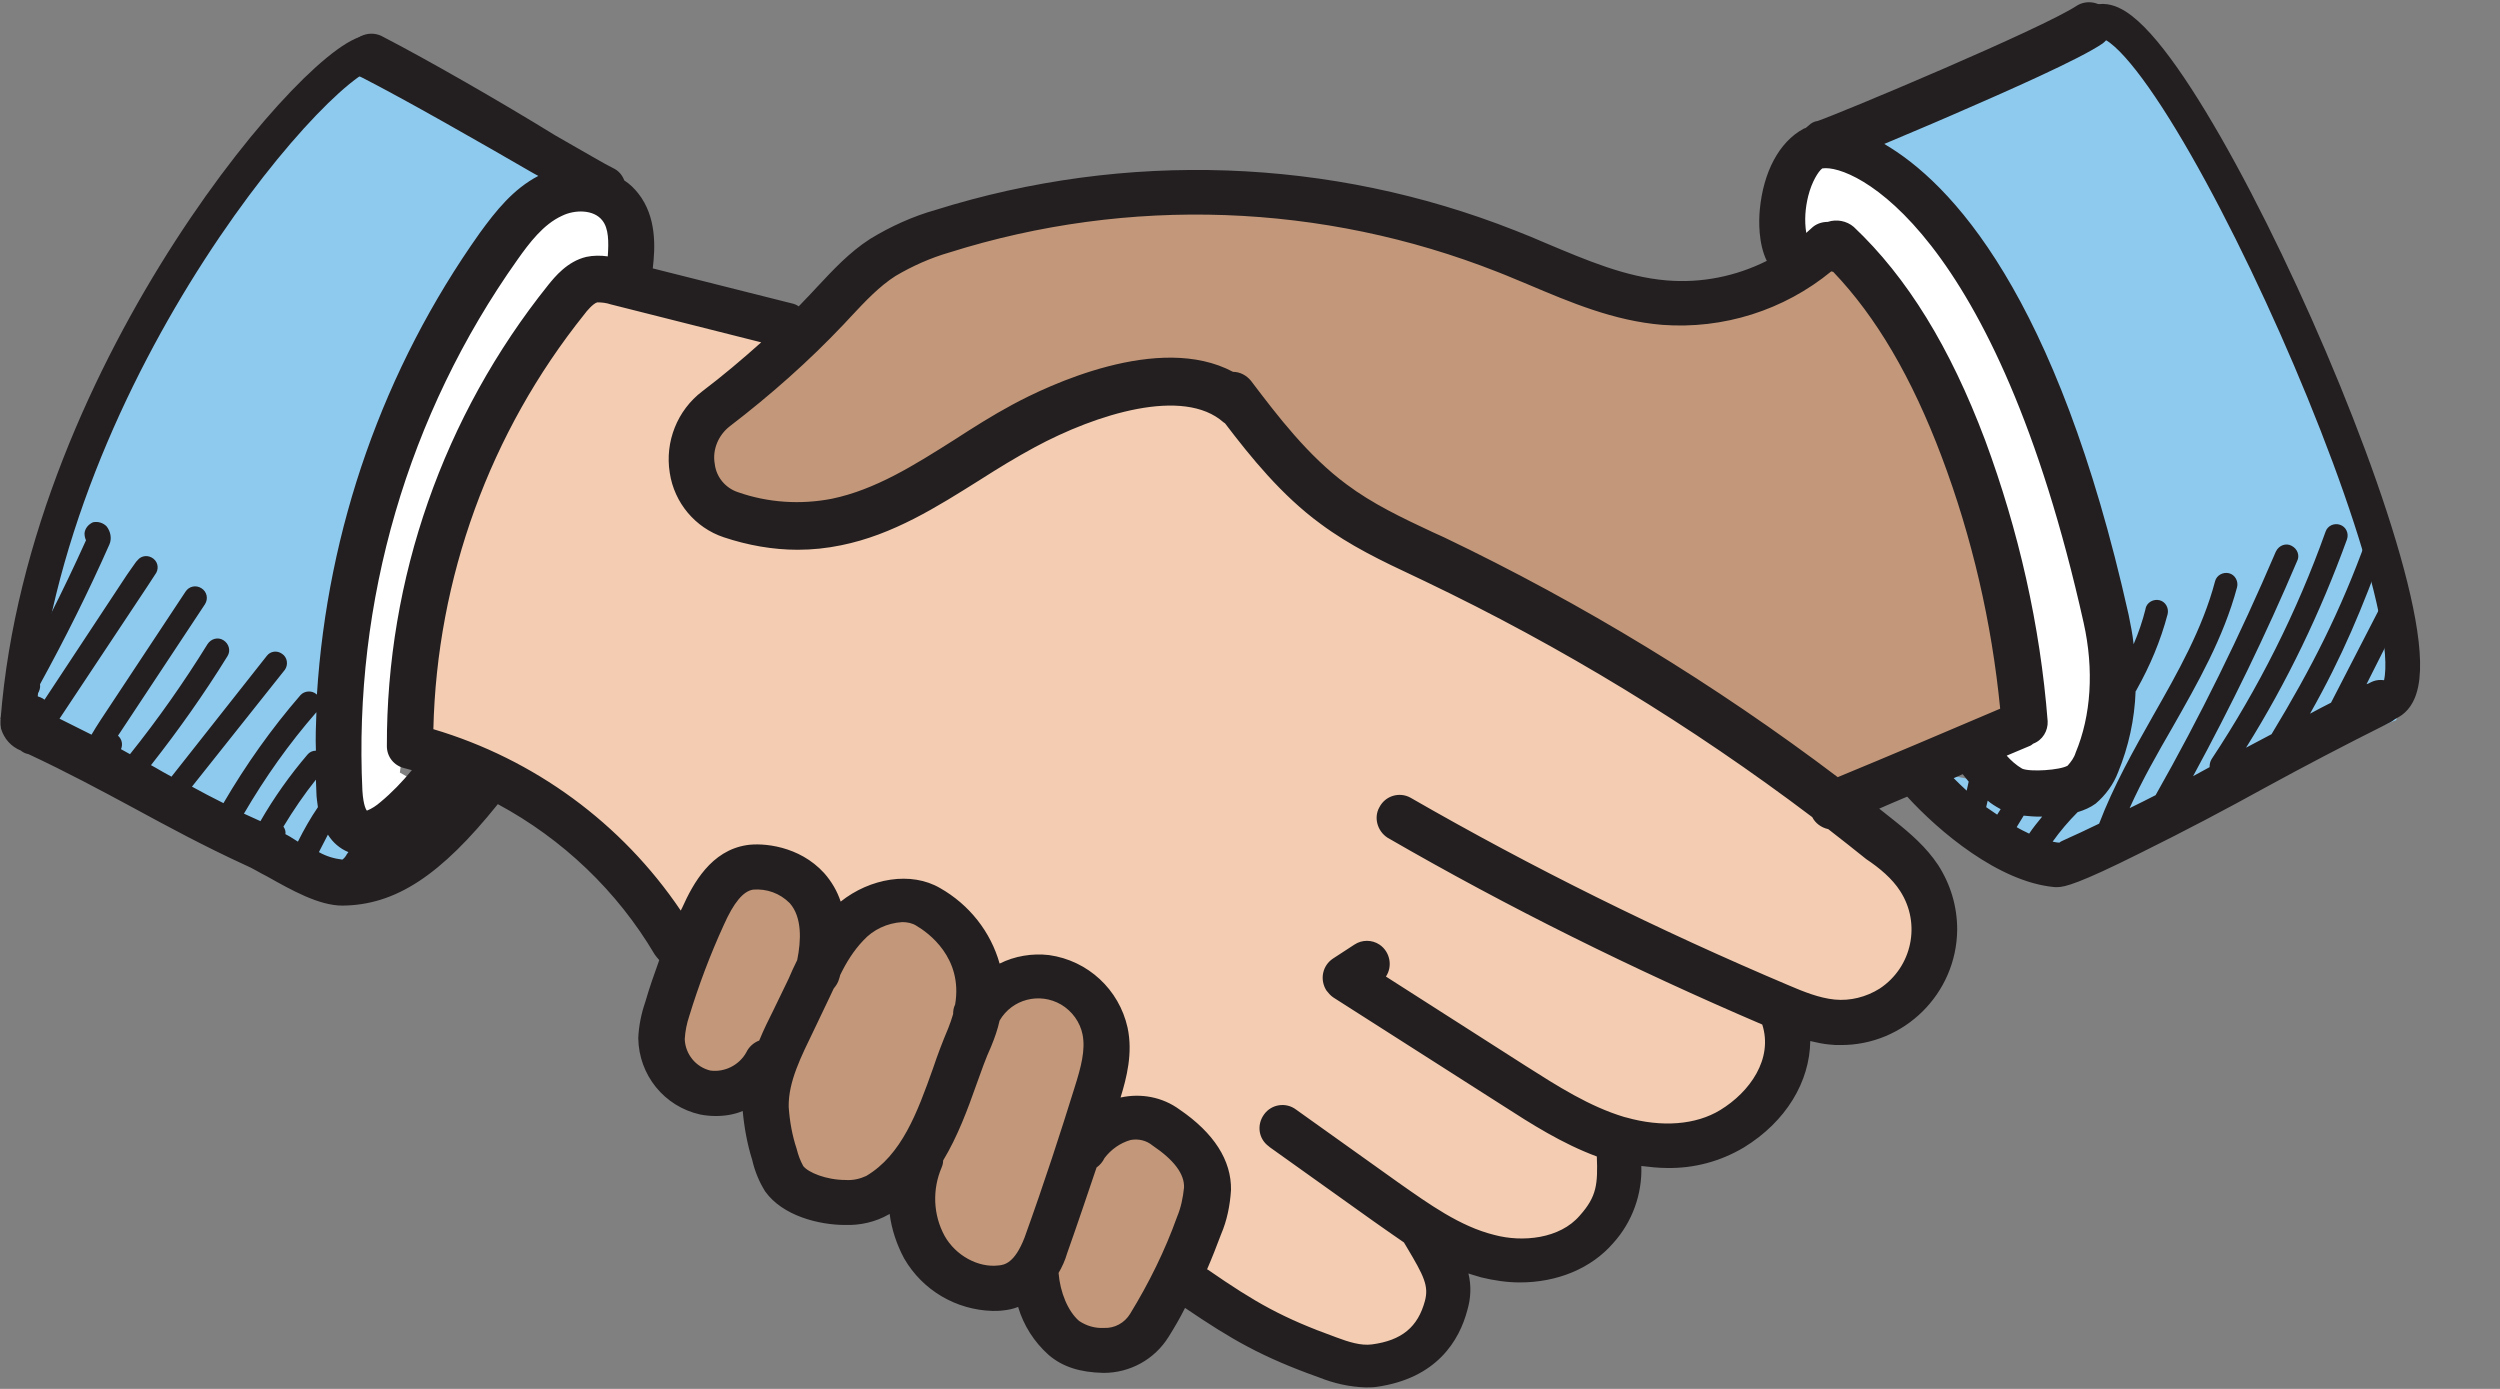
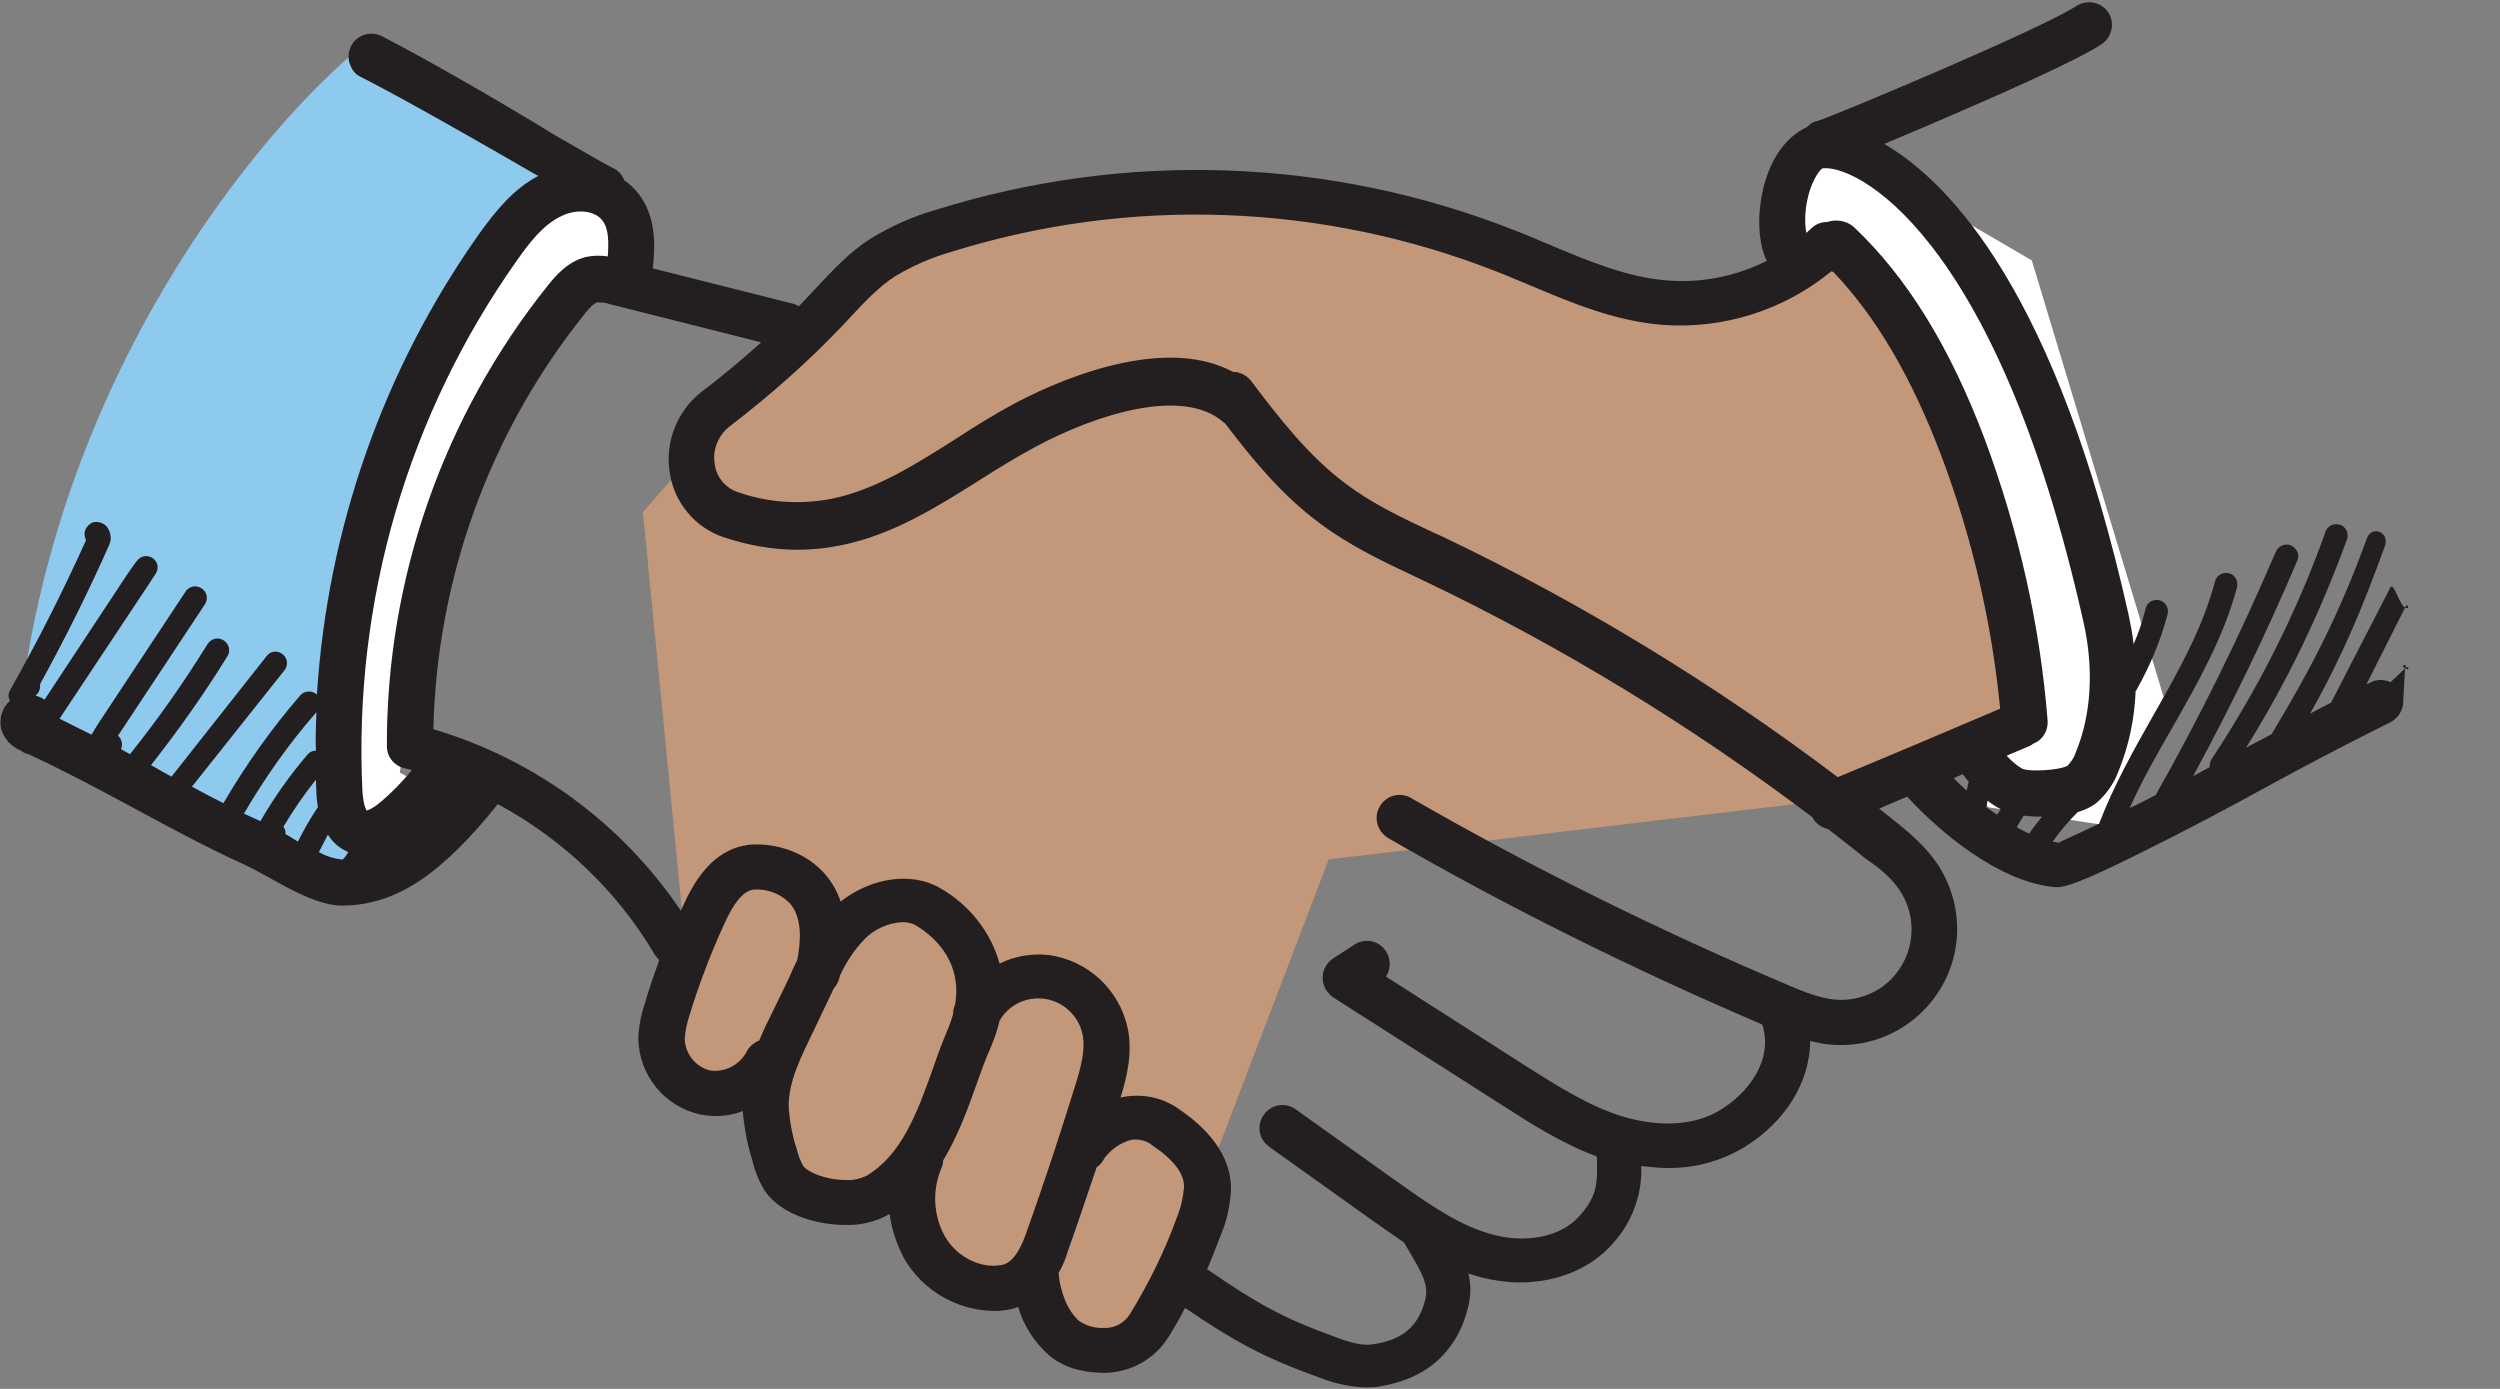
<svg xmlns="http://www.w3.org/2000/svg" width="144" height="80" viewBox="0 0 144 80" fill="none">
  <rect x="0" y="0" width="144" height="80" fill="#808080" stroke="none" />
  <g clip-path="url(#clip0_139_1238)">
    <path d="M99.032 17L106.032 14L119.532 40.5L106.032 46L76.532 49.5L66.032 77L62.532 78L59.532 74H55.532L52.032 68.5H45.532L44.032 63H40.532L37.032 60L39.532 55L37.032 29.5L44.032 21.5L49.532 16L59.532 12L75.532 11L90.032 16L99.032 17Z" fill="#C39779" />
    <path d="M35.532 13.5V17.5L33.032 16.5L25.032 30L23.032 44.5L26.532 46.5L24.532 49.5L18.032 50.5L14.032 44.5L22.032 18L34.032 11L35.532 13.5Z" fill="white" />
    <path d="M21.032 2.5L33.532 10C20.332 19.6 18.698 39 19.532 47.5L23.532 50L19.532 51L1.032 42C3.032 21.6 15.198 7.167 21.032 2.5Z" fill="#8EC9EE" />
    <path d="M103.532 10.5V14.5L106.032 13.5L114.032 27L116.032 41.5L112.532 43.5L114.532 46.5L121.032 47.5L125.032 41.5L117.032 15L105.032 8L103.532 10.5Z" fill="white" />
-     <path d="M120.564 0.788L107.616 7.485C120.185 17.898 121.931 35.569 120.564 44L116.532 45.5L111.532 44.5L114.532 48L119.004 49.286L138.034 41.47C137.324 20.984 126.091 5.813 120.564 0.788Z" fill="#8EC9EE" />
-     <path d="M46.032 18.5L34.532 16.5C26.132 22.1 23.698 36.5 23.532 43L33.032 47L39.032 54.5L40.532 50.5L45.032 49.5L47.532 53L53.032 52L57.532 56L63.032 57.5L64.532 63.5L68.032 66L69.032 68.5V73.5L70.032 75L77.032 78H81.532L83.032 75L81.532 70.5L87.532 72.5L92.532 70.5V66H97.532L101.532 63.5L102.532 58.5H107.032L111.532 56L110.032 50.5L101.532 43L77.032 29L72.532 24.5L69.032 21.5L59.532 23.5L50.032 30.5H43.532L40.532 27.5V24.5L43.532 21.5L46.032 18.5Z" fill="#F3CCB1" />
    <path d="M138.532 38.5C138.215 38.327 138.704 38.155 138.532 38.5L137.693 39.295C137.318 39.122 136.915 39.122 136.57 39.295C136.484 39.352 136.397 39.381 136.311 39.41L138.532 35C138.676 34.655 138.848 35.144 138.532 35C138.215 34.856 137.865 33.508 137.693 33.825C137.693 33.825 135.793 37.51 134.267 40.475C133.864 40.676 133.432 40.907 133.058 41.108C134.929 37.798 136.081 35.005 137.376 31.436C137.491 31.09 137.377 30.745 137.032 30.63C136.686 30.515 136.426 30.716 136.311 31.061C134.814 35.207 133.144 38.489 130.841 42.289C130.352 42.548 129.863 42.807 129.373 43.066C131.734 39.295 133.662 35.264 135.188 31.061C135.303 30.716 135.131 30.342 134.785 30.227C134.44 30.111 134.065 30.284 133.95 30.63C132.309 35.236 130.093 39.64 127.387 43.728C127.3 43.872 127.272 44.016 127.272 44.188C126.955 44.361 126.638 44.534 126.322 44.707C128.51 40.676 130.525 36.531 132.309 32.328C132.482 32.011 132.338 31.608 131.993 31.436C131.676 31.263 131.273 31.407 131.1 31.752C131.1 31.781 131.072 31.781 131.072 31.81C129.028 36.589 126.725 41.281 124.163 45.801C123.673 46.06 123.184 46.29 122.666 46.549C123.385 44.937 124.278 43.383 125.141 41.886C126.581 39.352 128.078 36.733 128.855 33.825C128.941 33.48 128.74 33.105 128.394 33.019C128.049 32.933 127.675 33.134 127.588 33.48C126.869 36.214 125.429 38.748 124.019 41.223C122.896 43.21 121.744 45.254 120.91 47.441C119.326 48.219 118.607 48.478 118.635 48.535C118.492 48.535 118.376 48.507 118.232 48.478C118.664 47.873 119.154 47.298 119.672 46.779C120.046 46.664 120.391 46.52 120.708 46.29C121.284 45.801 121.744 45.167 122.004 44.476C122.608 43.008 122.954 41.425 123.011 39.813C123.04 39.784 123.069 39.755 123.069 39.727C123.846 38.345 124.451 36.905 124.854 35.38C124.94 35.034 124.738 34.66 124.393 34.574C124.047 34.487 123.673 34.689 123.587 35.034C123.587 35.034 123.587 35.034 123.587 35.063C123.414 35.754 123.184 36.445 122.896 37.107C122.838 36.531 122.723 35.984 122.608 35.408C118.463 16.869 112.331 10.507 108.531 8.291C109.539 7.859 110.805 7.341 112.389 6.65C115.642 5.239 119.816 3.397 121.111 2.504C121.687 2.073 121.831 1.238 121.399 0.662C120.996 0.115 120.219 -0.029 119.643 0.317C117.657 1.641 105.969 6.535 104.702 6.967C104.501 6.995 104.328 7.082 104.184 7.226C104.127 7.283 104.069 7.312 104.011 7.37C103.954 7.398 103.896 7.398 103.868 7.427C102.486 8.176 101.565 9.903 101.363 12.091C101.305 12.724 101.277 14.019 101.766 15.027C99.981 15.919 97.995 16.322 95.98 16.15C93.619 15.948 91.403 14.998 89.071 14.019C88.466 13.76 87.862 13.501 87.257 13.271C76.606 9.068 64.832 8.665 53.893 12.091C52.569 12.465 51.302 13.041 50.122 13.76C48.913 14.538 47.991 15.545 47.07 16.524L46.667 16.956C46.437 17.186 46.235 17.416 46.005 17.647C45.89 17.56 45.746 17.503 45.602 17.474L37.599 15.459C37.743 14.25 37.829 12.494 36.764 11.141C36.534 10.853 36.275 10.594 35.958 10.392C35.843 10.075 35.613 9.816 35.296 9.673C34.922 9.5 33.655 8.751 31.986 7.801C28.905 5.901 24.645 3.454 22.083 2.13C21.449 1.756 20.643 1.958 20.269 2.562C20.039 2.965 20.01 3.426 20.212 3.829C20.327 4.117 20.557 4.347 20.845 4.462C23.378 5.757 27.61 8.176 30.69 9.96L31.007 10.133C29.567 10.882 28.56 12.148 27.639 13.415C22.083 21.245 18.859 30.457 18.254 40.014L18.225 39.986C17.966 39.755 17.534 39.784 17.304 40.043C15.634 41.972 14.166 44.045 12.871 46.261C12.238 45.945 11.633 45.628 11.057 45.311L16.412 38.575C16.613 38.287 16.556 37.855 16.239 37.654C15.951 37.452 15.577 37.51 15.375 37.769L9.877 44.736C9.56 44.563 9.244 44.39 8.956 44.217L8.697 44.073C10.28 42.058 11.748 39.986 13.101 37.798C13.303 37.481 13.187 37.078 12.871 36.877C12.554 36.675 12.151 36.79 11.95 37.107C10.597 39.295 9.1 41.425 7.488 43.44C7.315 43.354 7.142 43.239 6.969 43.152C7.085 42.893 7.027 42.576 6.797 42.375C6.825 42.317 6.883 42.26 6.912 42.202L11.806 34.804C12.007 34.487 11.921 34.084 11.604 33.883C11.287 33.681 10.884 33.767 10.683 34.084L5.789 41.483C5.616 41.742 5.444 42.029 5.271 42.317C4.695 42.029 4.062 41.713 3.429 41.396L8.495 33.767C8.639 33.537 8.783 33.336 8.927 33.105C9.157 32.818 9.128 32.414 8.841 32.184C8.553 31.954 8.15 31.983 7.919 32.271C7.891 32.299 7.891 32.328 7.862 32.328C7.689 32.558 7.545 32.789 7.315 33.105L2.565 40.302C2.421 40.187 2.248 40.13 2.047 40.072L2.162 39.957C2.277 39.813 2.335 39.611 2.306 39.41C3.745 36.79 5.098 34.084 6.307 31.349C6.451 31.004 6.365 30.601 6.135 30.313C5.933 30.111 5.645 30.025 5.357 30.083C5.098 30.198 4.897 30.428 4.868 30.716C4.868 30.86 4.897 31.004 4.954 31.119C3.63 34.055 2.162 36.963 0.579 39.755C0.463 39.957 0.463 40.187 0.579 40.36C0.118 40.763 -0.055 41.367 0.06 41.972C0.233 42.548 0.636 43.008 1.212 43.239L1.241 43.267C1.356 43.354 1.5 43.411 1.644 43.44C3.86 44.476 5.789 45.513 7.66 46.52C9.675 47.614 11.748 48.737 14.195 49.86C14.54 50.004 14.944 50.263 15.404 50.493C16.786 51.27 18.369 52.163 19.722 52.163C22.802 52.134 25.393 50.407 28.675 46.319C32.417 48.334 35.555 51.328 37.714 54.984C37.801 55.099 37.887 55.214 37.973 55.3C37.685 56.106 37.398 56.913 37.167 57.719C36.937 58.381 36.793 59.1 36.764 59.791C36.793 61.922 38.261 63.735 40.334 64.196C40.622 64.253 40.938 64.282 41.226 64.282C41.773 64.282 42.291 64.196 42.781 63.994C42.867 64.944 43.04 65.894 43.328 66.815C43.472 67.449 43.731 68.082 44.076 68.629C45.084 70.04 47.185 70.558 48.682 70.558C49.546 70.587 50.438 70.385 51.187 69.953C51.215 69.953 51.215 69.924 51.244 69.924C51.359 70.817 51.647 71.68 52.079 72.487C53.144 74.329 55.073 75.452 57.175 75.509C57.376 75.509 57.578 75.509 57.779 75.48C58.067 75.452 58.355 75.394 58.643 75.279C58.959 76.344 59.564 77.294 60.399 78.042C61.205 78.733 62.212 79.05 63.565 79.079C65.091 79.079 66.502 78.302 67.308 77.006C67.653 76.459 67.97 75.912 68.258 75.336C70.935 77.15 72.662 78.158 75.973 79.338C76.836 79.683 77.729 79.885 78.65 79.914C78.851 79.914 79.082 79.914 79.283 79.885C82.766 79.395 84.062 77.208 84.522 75.452C84.724 74.761 84.753 74.041 84.58 73.35C84.81 73.436 85.069 73.494 85.329 73.58C86.048 73.753 86.797 73.868 87.545 73.868C89.704 73.868 91.662 73.062 92.928 71.594C94.022 70.385 94.598 68.773 94.54 67.161C95.03 67.218 95.519 67.276 96.009 67.276C97.563 67.305 99.089 66.902 100.442 66.096C102.889 64.599 104.242 62.296 104.271 59.964C104.645 60.05 105.019 60.137 105.393 60.166C105.595 60.194 105.796 60.194 105.998 60.194C109.683 60.223 112.705 57.229 112.734 53.544C112.734 52.22 112.36 50.954 111.64 49.831C110.949 48.794 110.086 48.046 109.078 47.24C108.79 47.01 108.531 46.808 108.243 46.578C108.761 46.348 109.308 46.117 109.855 45.887C111.669 47.873 115.123 50.81 118.348 51.097C118.405 51.097 118.463 51.097 118.52 51.097C118.923 51.097 119.758 50.896 123.27 49.14C126.005 47.787 128.279 46.578 130.525 45.34C132.741 44.131 134.987 42.951 137.693 41.598C138.067 41.396 138.326 41.051 138.412 40.619L138.532 38.5C138.848 38.673 138.733 38.27 138.532 38.5ZM116.879 48.017C116.649 47.902 116.39 47.787 116.16 47.643L116.563 46.981C116.851 47.01 117.167 47.038 117.455 47.038C117.513 47.038 117.57 47.038 117.628 47.038C117.369 47.355 117.11 47.672 116.879 48.017ZM114.404 46.492L114.49 46.117C114.692 46.29 114.922 46.434 115.181 46.578C115.21 46.578 115.21 46.607 115.239 46.607L115.037 46.923C114.836 46.779 114.605 46.636 114.404 46.492ZM104.155 11.285C104.357 10.479 104.731 9.874 104.961 9.701C106.717 9.413 114.951 13.185 120.017 35.869C120.622 38.575 120.449 41.223 119.557 43.354C119.47 43.642 119.298 43.872 119.096 44.102C118.664 44.361 116.937 44.476 116.476 44.275C116.131 44.073 115.843 43.814 115.584 43.526L116.879 42.98C116.966 42.951 117.052 42.893 117.11 42.836C117.657 42.634 117.973 42.087 117.945 41.54C117.513 36.013 116.275 30.572 114.346 25.362C112.331 20.007 109.855 15.977 106.775 13.069C106.372 12.724 105.796 12.609 105.278 12.781C104.933 12.781 104.587 12.897 104.328 13.156C104.242 13.242 104.127 13.329 104.04 13.415C103.925 12.695 103.983 11.976 104.155 11.285ZM29.798 14.969C30.489 13.991 31.295 12.925 32.36 12.436C33.108 12.062 34.202 12.062 34.692 12.695C35.066 13.156 35.066 13.933 35.008 14.768C34.605 14.71 34.173 14.71 33.77 14.797C32.676 15.056 31.957 15.948 31.583 16.409C25.537 23.951 22.256 33.336 22.284 42.98C22.284 43.584 22.687 44.102 23.292 44.246C23.436 44.275 23.58 44.333 23.724 44.361C23.177 45.023 22.572 45.657 21.91 46.204C21.68 46.405 21.421 46.578 21.133 46.693C21.104 46.664 20.931 46.434 20.874 45.541C20.355 34.631 23.493 23.865 29.798 14.969ZM19.722 49.514C19.233 49.457 18.772 49.313 18.369 49.082C18.542 48.737 18.715 48.42 18.887 48.075C19.175 48.535 19.578 48.881 20.068 49.082L19.981 49.197C19.924 49.313 19.837 49.428 19.722 49.514ZM16.7 48.19C16.613 48.132 16.527 48.104 16.44 48.046C16.469 47.902 16.412 47.729 16.325 47.614C16.901 46.664 17.506 45.772 18.196 44.908C18.196 45.167 18.225 45.398 18.225 45.657C18.225 45.945 18.283 46.232 18.312 46.492C17.88 47.125 17.506 47.787 17.16 48.478C17.016 48.392 16.843 48.276 16.7 48.19ZM14.051 46.866C15.26 44.793 16.642 42.836 18.225 41.022C18.196 41.77 18.168 42.49 18.196 43.239C17.995 43.239 17.822 43.325 17.707 43.469C16.7 44.649 15.778 45.945 15.001 47.298C14.684 47.154 14.368 47.01 14.051 46.866ZM40.91 61.662C40.075 61.461 39.47 60.712 39.441 59.849C39.47 59.388 39.557 58.956 39.701 58.525C40.248 56.74 40.91 54.984 41.687 53.285C42.263 51.99 42.81 51.328 43.385 51.241C44.163 51.184 44.911 51.443 45.487 52.019C46.206 52.825 46.149 54.178 45.919 55.3C45.746 55.646 45.573 56.02 45.429 56.366L44.566 58.15C44.278 58.726 43.99 59.302 43.731 59.935C43.414 60.05 43.126 60.309 42.982 60.626C42.579 61.346 41.745 61.778 40.91 61.662ZM49.891 67.737C49.517 67.909 49.114 67.996 48.711 67.967C47.588 67.967 46.552 67.535 46.264 67.161C46.091 66.844 45.976 66.528 45.89 66.182C45.631 65.405 45.487 64.599 45.429 63.764C45.401 62.296 46.149 60.856 46.897 59.302L47.79 57.431C47.876 57.258 47.934 57.114 48.02 56.941C48.164 56.769 48.279 56.596 48.337 56.366C48.366 56.308 48.366 56.25 48.394 56.164C48.74 55.444 49.172 54.754 49.719 54.178C50.294 53.544 51.1 53.17 51.964 53.113C52.252 53.113 52.54 53.17 52.77 53.314C53.461 53.717 55.476 55.157 55.015 57.862C54.929 58.035 54.9 58.208 54.9 58.41C54.814 58.697 54.728 58.956 54.612 59.244C54.296 59.993 54.008 60.741 53.749 61.519C52.828 64.109 51.935 66.528 49.891 67.737ZM57.52 72.889C56.34 73.033 55.044 72.314 54.411 71.191C53.749 69.982 53.691 68.514 54.238 67.247C54.296 67.103 54.325 66.988 54.325 66.844C55.159 65.462 55.735 63.908 56.253 62.44C56.512 61.72 56.772 60.971 57.088 60.281C57.29 59.791 57.462 59.302 57.578 58.784C58.297 57.546 59.88 57.143 61.118 57.862C61.752 58.237 62.212 58.87 62.356 59.59C62.529 60.482 62.27 61.461 61.896 62.641C61.09 65.232 60.197 67.996 59.017 71.277C58.441 72.774 57.837 72.861 57.52 72.889ZM65.091 75.682C64.774 76.2 64.199 76.517 63.594 76.488C63.076 76.517 62.587 76.373 62.155 76.085C61.521 75.538 61.061 74.444 60.974 73.321C61.176 72.976 61.349 72.602 61.464 72.199C62.097 70.414 62.644 68.773 63.162 67.247C63.364 67.103 63.508 66.93 63.623 66.7C63.997 66.211 64.515 65.837 65.12 65.664C65.58 65.578 66.041 65.693 66.386 65.981C67.624 66.815 68.229 67.621 68.2 68.399C68.142 68.974 68.027 69.55 67.797 70.097C67.106 72.026 66.185 73.897 65.091 75.682ZM109.452 51.328C110.661 53.199 110.143 55.703 108.272 56.941C107.495 57.431 106.574 57.661 105.681 57.575C104.789 57.488 103.868 57.114 103.062 56.769C95.577 53.602 88.294 50.004 81.241 45.945C80.607 45.599 79.801 45.829 79.456 46.492C79.11 47.096 79.341 47.873 79.916 48.248C86.883 52.278 94.109 55.847 101.507 59.014C102.14 61 100.787 62.9 99.089 63.937C97.678 64.8 95.721 64.944 93.677 64.368C93.648 64.368 93.591 64.34 93.562 64.34C91.547 63.735 89.704 62.555 87.891 61.403L79.83 56.25C80.233 55.646 80.06 54.811 79.456 54.408C79.024 54.12 78.448 54.12 78.016 54.408L76.779 55.214C76.174 55.617 76.001 56.423 76.404 57.056C76.52 57.2 76.635 57.344 76.808 57.459L86.509 63.649C88.207 64.743 89.963 65.865 91.978 66.614C92.036 68.197 91.978 68.917 91 70.011C89.848 71.364 87.689 71.565 86.077 71.133C84.091 70.644 82.306 69.349 80.579 68.14L74.648 63.908C74.073 63.476 73.238 63.591 72.806 64.196C72.374 64.8 72.489 65.606 73.094 66.038L73.123 66.067L79.053 70.299C79.629 70.702 80.233 71.133 80.867 71.565L81.039 71.853C82.018 73.494 82.306 74.07 82.076 74.933C81.672 76.43 80.751 77.208 79.024 77.438C78.391 77.524 77.671 77.294 76.98 77.035C73.871 75.912 72.345 75.049 69.553 73.12H69.524C69.812 72.458 70.071 71.796 70.33 71.105C70.676 70.299 70.849 69.435 70.906 68.543C70.935 66.844 69.927 65.261 67.941 63.908C66.962 63.188 65.724 62.958 64.544 63.217C64.889 62.094 65.264 60.655 64.947 59.187C64.458 56.999 62.673 55.329 60.428 55.013C59.449 54.897 58.441 55.07 57.578 55.502C57.059 53.66 55.822 52.105 54.152 51.155C52.482 50.176 50.122 50.579 48.423 51.932C48.222 51.328 47.905 50.781 47.473 50.291C46.034 48.708 43.932 48.535 43.011 48.679C40.967 48.996 39.931 50.867 39.298 52.278C39.269 52.335 39.24 52.393 39.211 52.45C35.814 47.413 30.776 43.728 24.962 42.001C25.163 33.307 28.214 24.901 33.655 18.107C33.799 17.906 34.173 17.474 34.404 17.416C34.663 17.416 34.922 17.445 35.181 17.532L43.846 19.719C42.752 20.698 41.629 21.648 40.449 22.541C39.01 23.634 38.29 25.448 38.578 27.233C38.837 28.96 40.046 30.399 41.687 30.946C43.069 31.407 44.508 31.666 45.947 31.666C46.782 31.666 47.617 31.58 48.452 31.407C51.446 30.802 53.979 29.19 56.455 27.636C57.491 26.974 58.528 26.34 59.593 25.765C63.162 23.836 68.171 22.281 70.474 24.325C70.503 24.354 70.532 24.354 70.561 24.383C72.029 26.312 73.814 28.528 76.059 30.169C77.757 31.436 79.629 32.328 81.471 33.192L82.076 33.48C89.963 37.251 97.419 41.799 104.386 47.067C104.558 47.413 104.904 47.672 105.307 47.758C106.055 48.334 106.775 48.91 107.495 49.485C108.272 50.004 108.992 50.608 109.452 51.328ZM83.169 30.946L82.536 30.659C80.751 29.824 79.053 29.018 77.556 27.895C75.339 26.254 73.583 23.951 72.058 21.936C71.799 21.619 71.424 21.418 71.021 21.418C66.761 19.144 60.312 22.224 58.297 23.318C57.175 23.922 56.081 24.613 55.015 25.304C52.655 26.801 50.41 28.212 47.905 28.73C46.12 29.075 44.249 28.96 42.522 28.355C41.802 28.125 41.255 27.492 41.169 26.715C41.025 25.909 41.37 25.074 42.032 24.556C44.364 22.771 46.581 20.813 48.596 18.683L48.999 18.251C49.834 17.359 50.64 16.495 51.59 15.891C52.569 15.315 53.605 14.854 54.699 14.538C65.033 11.285 76.174 11.688 86.25 15.66C86.854 15.891 87.43 16.15 88.006 16.38C90.453 17.416 92.957 18.481 95.749 18.712C99.262 18.971 102.745 17.877 105.48 15.632C105.508 15.632 105.566 15.66 105.595 15.66C108.071 18.251 110.114 21.734 111.842 26.312C113.598 30.975 114.72 35.84 115.21 40.82C112.302 42.058 108.79 43.555 105.854 44.764C98.772 39.41 91.172 34.775 83.169 30.946ZM113.051 44.592C113.166 44.736 113.281 44.879 113.396 45.023L113.281 45.541C113.022 45.311 112.763 45.052 112.533 44.822L113.051 44.592Z" fill="#231F20" />
-     <path d="M21.532 3C19.032 2.5 2.632 21.1 1.032 41.5" stroke="#231F20" stroke-width="2" />
-     <path d="M120.532 1.5C124.032 -2.5 142.587 38.591 137.532 40.5" stroke="#231F20" stroke-width="2" />
  </g>
  <defs>
    <clipPath id="clip0_139_1238">
      <rect width="143.937" height="80" fill="white" transform="translate(0.032)" />
    </clipPath>
  </defs>
</svg>